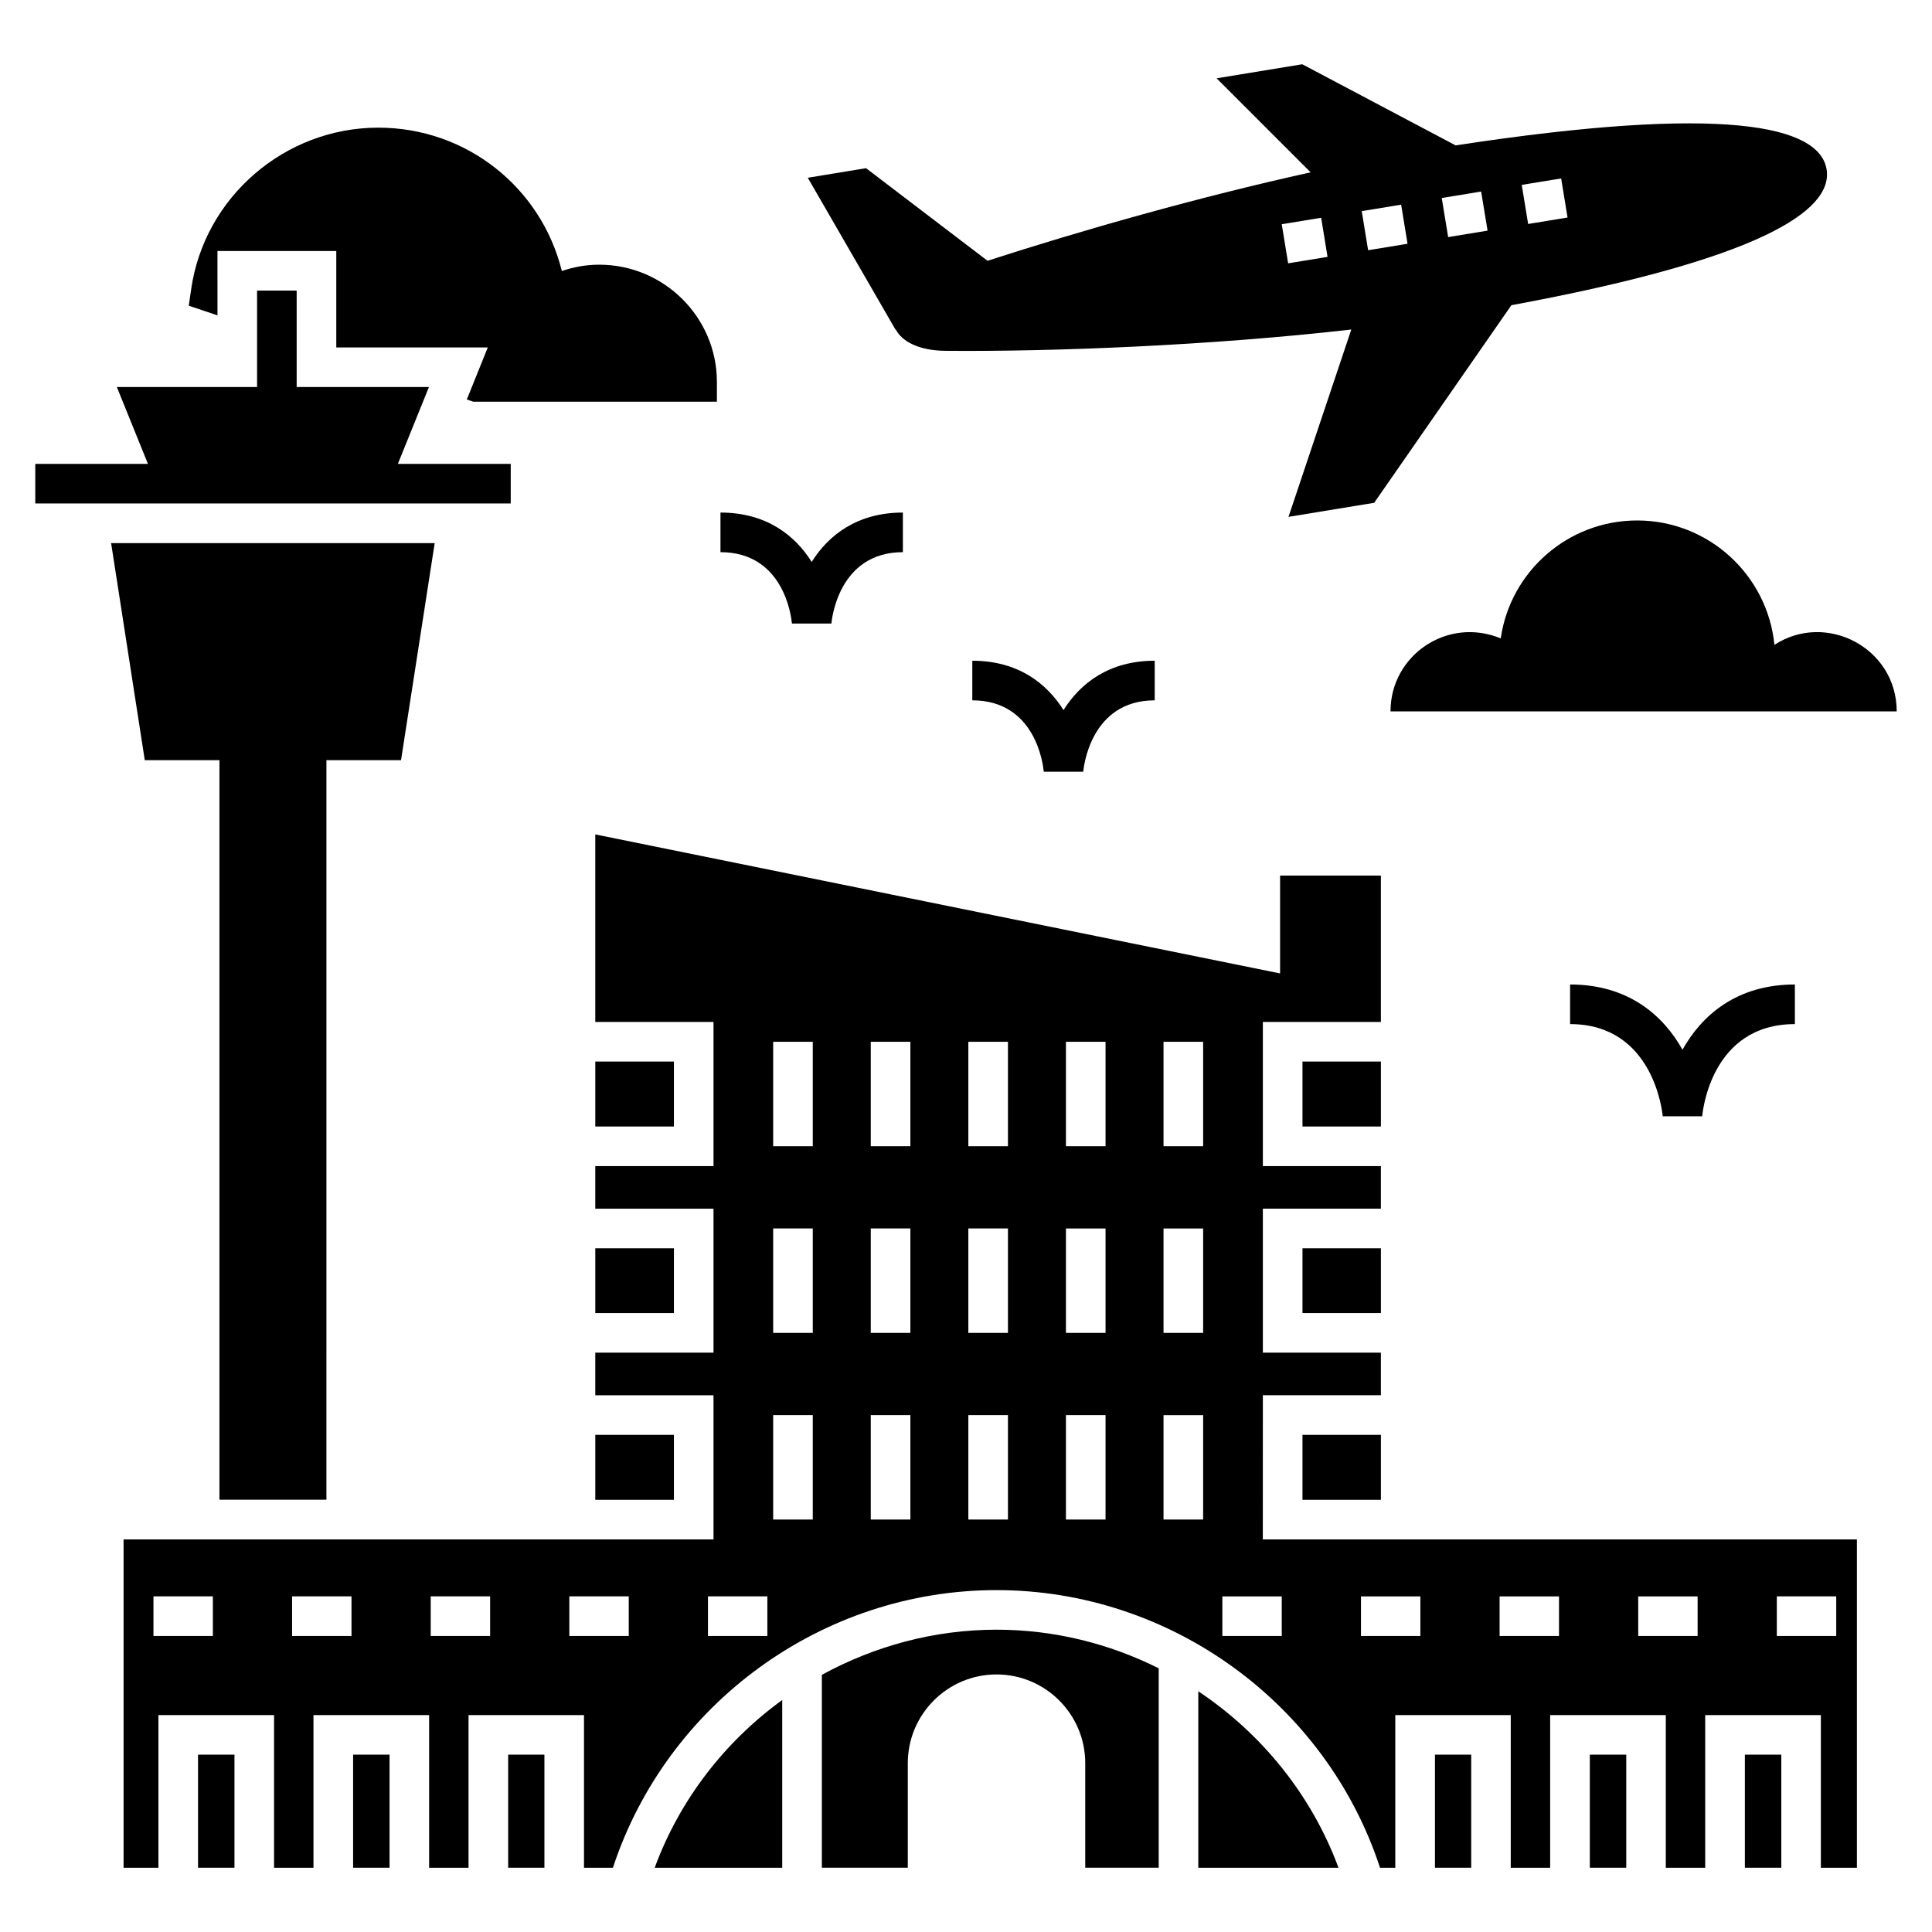
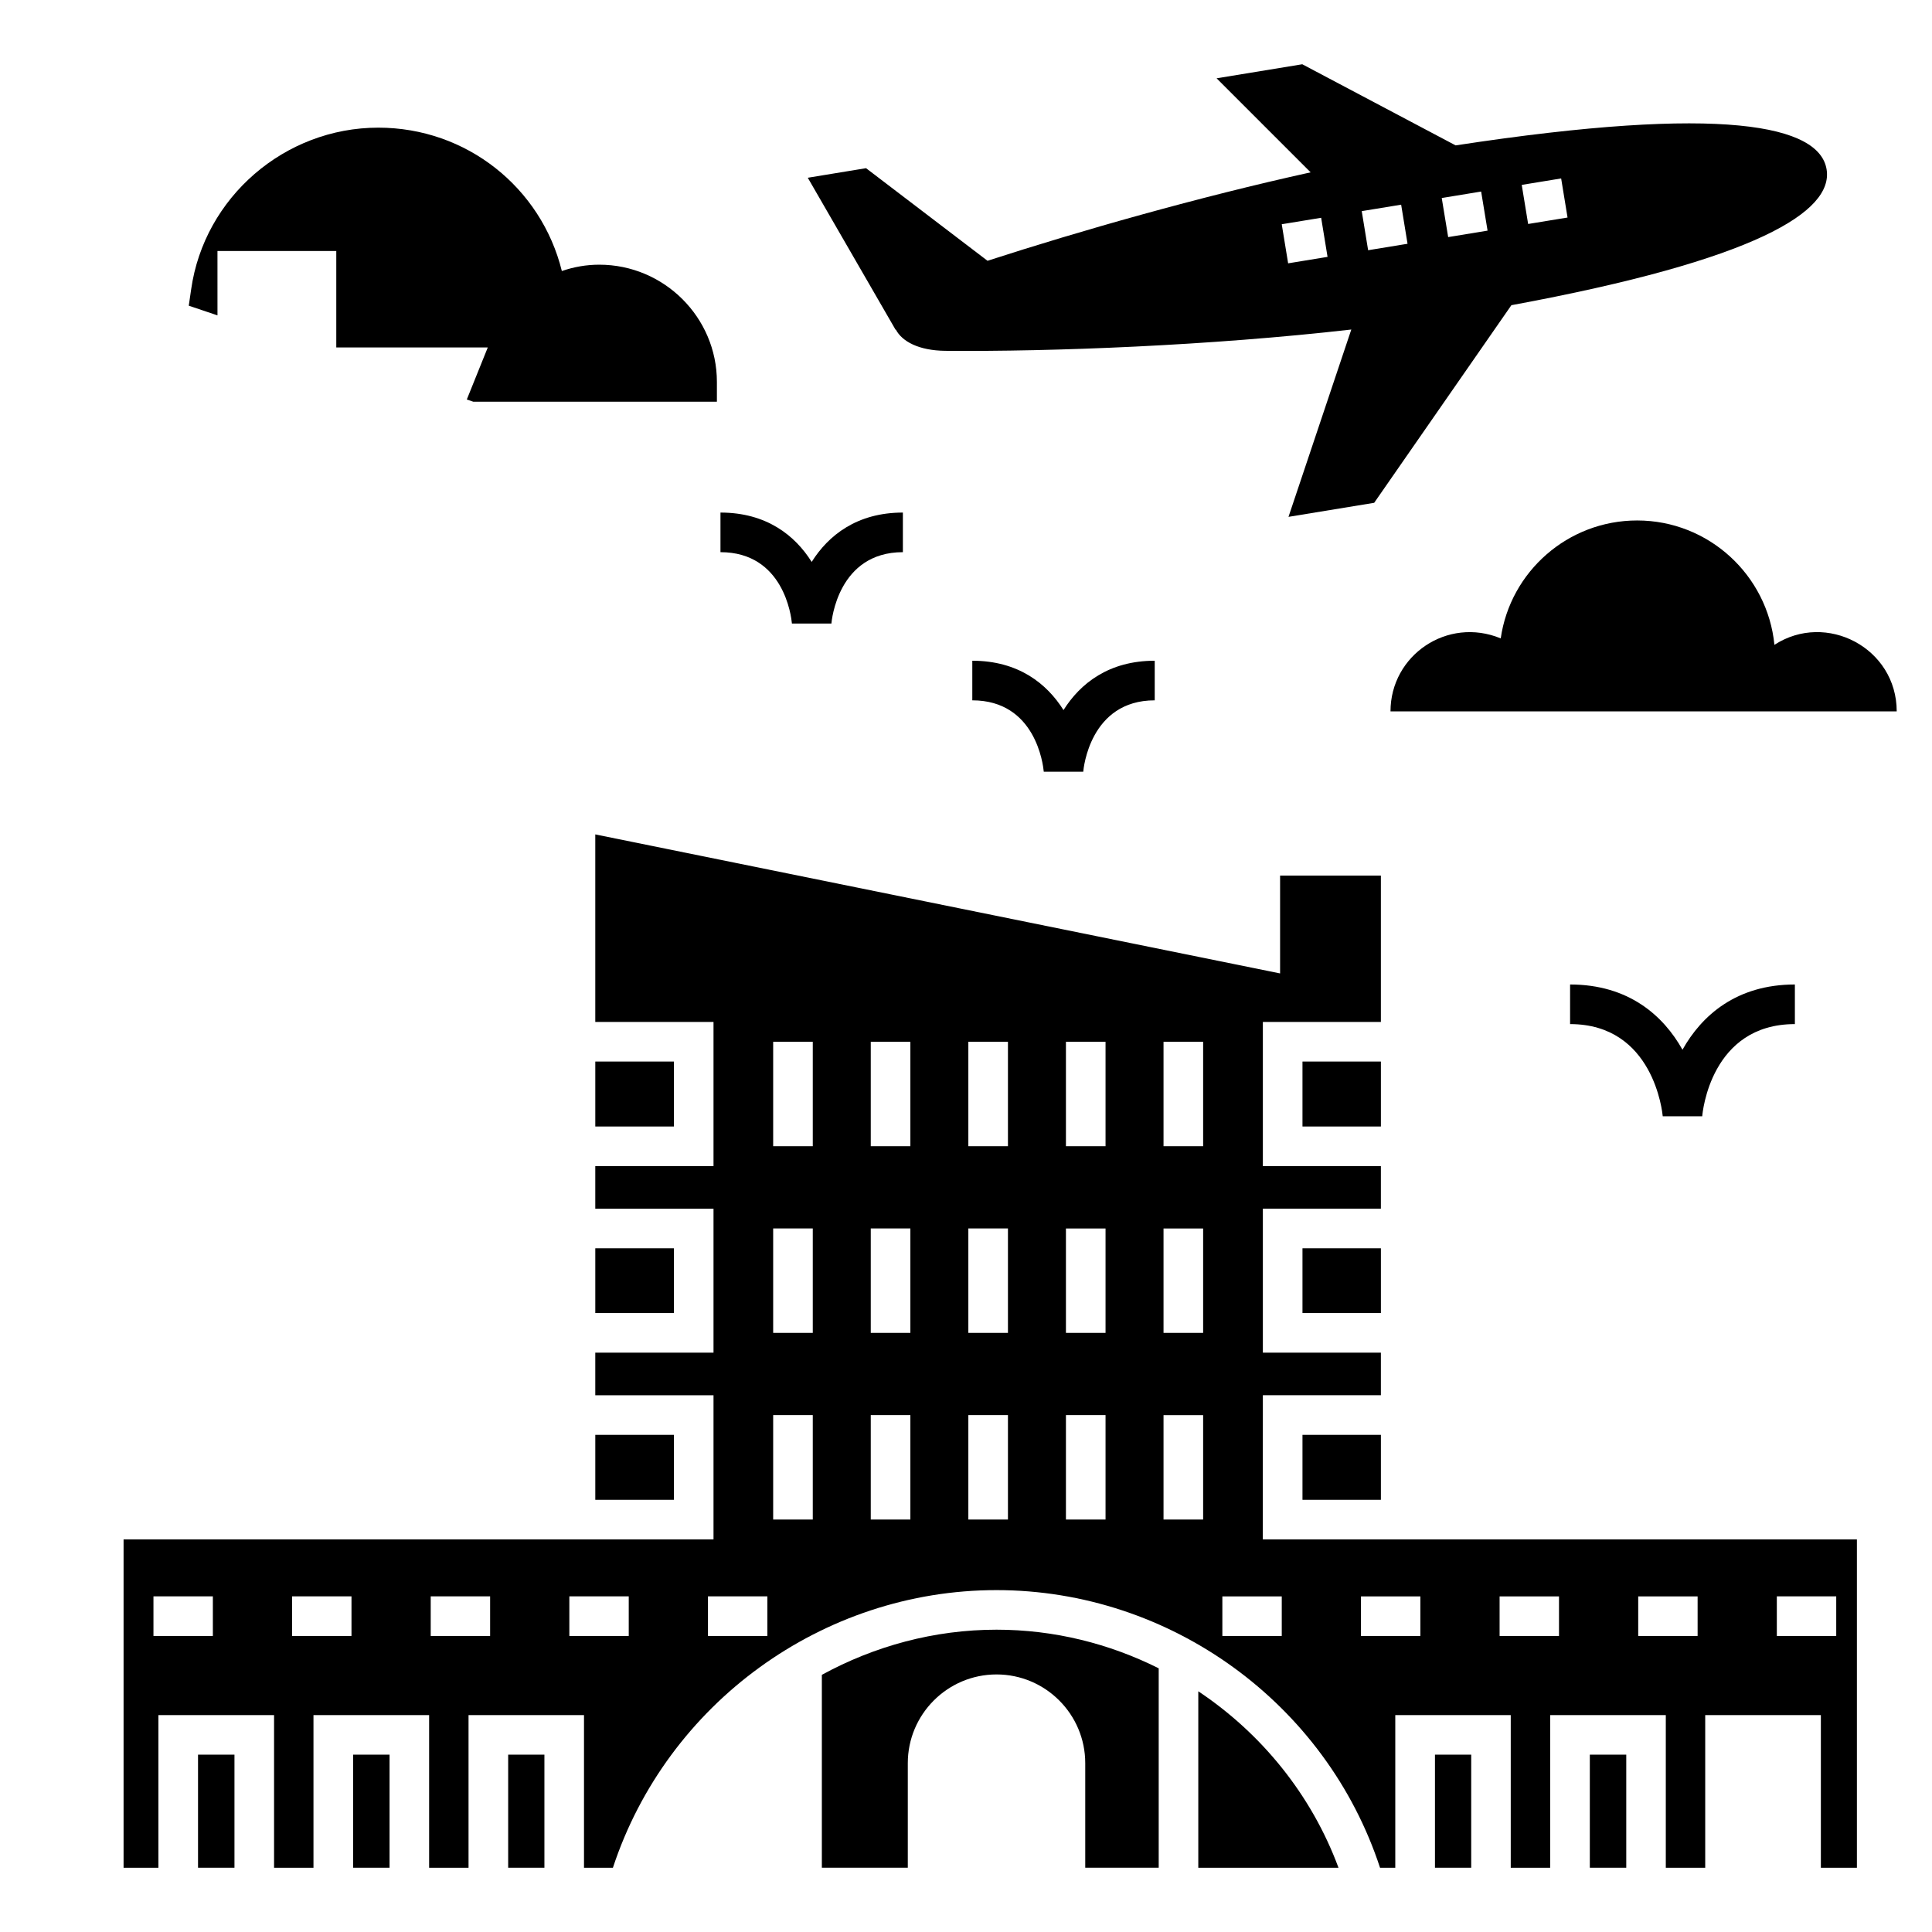
<svg xmlns="http://www.w3.org/2000/svg" fill="#000000" width="800px" height="800px" version="1.1" viewBox="144 144 512 512">
  <g>
    <path d="m196.48 609h9.656v29.965h-9.656z" />
    <path d="m237.58 609h9.656v29.965h-9.656z" />
    <path d="m278.67 609h9.605v29.965h-9.605z" />
    <path d="m301.76 425.32h20.836v17.215h-20.836z" />
    <path d="m301.76 474.81h20.836v17.16h-20.836z" />
    <path d="m301.76 524.25h20.836v17.215h-20.836z" />
-     <path d="m317.5 638.97h33.797v-44.449c-15.168 11.016-27.133 26.34-33.797 44.449z" />
    <path d="m361.8 587.85v51.117h22.777v-27.711c0-12.961 10.547-23.512 23.512-23.512 12.961 0 23.512 10.547 23.512 23.512v27.711h19.469v-52.848c-13.121-6.559-27.711-10.234-42.98-10.234-16.531 0-32.383 4.356-46.289 11.965z" />
    <path d="m461.56 592.21v46.762h37.156c-7.191-19.418-20.469-35.637-37.156-46.762z" />
    <path d="m489.17 425.32h20.781v17.215h-20.781z" />
    <path d="m489.17 474.81h20.781v17.16h-20.781z" />
    <path d="m489.17 524.25h20.781v17.215h-20.781z" />
    <path d="m524.28 609h9.605v29.965h-9.605z" />
    <path d="m565.32 609h9.656v29.965h-9.656z" />
-     <path d="m606.41 609h9.656v29.965h-9.656z" />
    <path d="m478.67 513.75h31.277v-11.285h-31.277v-38.152h31.277v-11.285h-31.277v-38.207h31.277v-38.781h-26.711v25.926l-181.48-36.84v49.699h31.332v38.207h-31.332v11.285h31.332v38.152h-31.332v11.285h31.332v38.207h-156.34v87.012h9.234v-40.461h30.648v40.461h10.445v-40.461h30.648v40.461h10.445v-40.461h30.598v40.461h7.66c14.328-43.508 55.473-73.578 101.65-73.578 46.184 0 87.379 30.07 101.65 73.578h4.039v-40.461h30.598v40.461h10.445v-40.461h30.648v40.461h10.445v-40.461h30.648v40.461h9.551v-87.012h-157.44zm-278.26 63.801h-15.742v-10.496h15.742zm36.738 0h-15.742v-10.496h15.742zm377.73-10.496h15.742v10.496h-15.742zm-340.99 10.496h-15.742v-10.496h15.742zm36.738 0h-15.742v-10.496h15.742zm36.734 0h-15.742v-10.496h15.742zm12.035-30.863h-10.496v-27.668h10.496zm0-49.465h-10.496v-27.668h10.496zm0-49.469h-10.496v-27.668h10.496zm25.863 98.934h-10.496v-27.668h10.496zm0-49.465h-10.496v-27.668h10.496zm0-49.469h-10.496v-27.668h10.496zm25.859 98.934h-10.496v-27.668h10.496zm0-49.465h-10.496v-27.668h10.496zm0-49.469h-10.496v-27.668h10.496zm25.863 98.934h-10.496v-27.668h10.496zm0-49.465h-10.496v-27.668h10.496zm0-49.469h-10.496v-27.668h10.496zm25.863 98.934h-10.496v-27.668h10.496zm0-49.465h-10.496v-27.668h10.496zm0-49.469h-10.496v-27.668h10.496zm115.3 119.3h15.742v10.496h-15.742zm-36.734 0h15.742v10.496h-15.742zm-36.738 0h15.742v10.496h-15.742zm-20.992 0v10.496h-15.742v-10.496z" />
    <path d="m381.41 231.35c1.66 3.152 6.082 5.547 13.09 5.621 28.371 0.25 70.176-1.367 107.61-5.644l-16.645 49.645 22.707-3.723 36.359-52.367c64.941-11.996 85.371-24.809 83.535-35.996-1.906-11.629-27.102-17.242-98.309-6.356l-40.641-21.5-22.707 3.723 24.922 24.918c-29.723 6.555-61.008 15.461-85.629 23.438l-32.191-24.539-15.441 2.535 23.254 40.262zm176.31-40.062 1.695 10.359-10.445 1.711-1.695-10.359zm-21.203 3.473 1.703 10.359-10.441 1.715-1.703-10.359zm-21.199 3.481 1.695 10.359-10.445 1.711-1.695-10.359zm-21.199 3.473 1.695 10.359-10.445 1.711-1.695-10.359z" />
    <path d="m614.24 314.89c-1.82-18.465-17.418-32.961-36.375-32.961-18.352 0-33.621 13.559-36.156 31.25-14.141-5.84-29.211 4.481-29.211 19.344h134.15c0-16.816-18.695-26.547-32.41-17.633z" />
    <path d="m201.63 210.52h31.488v25.559h40.148l-5.562 13.801 1.73 0.578h64.551v-5.246c0-17.109-14.012-31.066-31.172-31.066-3.41 0-6.719 0.578-9.918 1.68-5.457-22.094-25.242-37.996-48.648-37.996-24.77 0-46.129 18.422-49.594 42.875l-0.629 4.305 7.609 2.57z" />
    <path d="m560.09 404.9v10.496c22.133 0 24.465 23.453 24.555 24.434h10.461c0.082-0.996 2.258-24.434 24.555-24.434v-10.496c-15.465 0-24.699 8.207-29.785 17.289-5.086-9.082-14.32-17.289-29.785-17.289z" />
    <path d="m353.87 309.25h10.461c0.062-0.77 1.746-18.918 18.941-18.918v-10.496c-12.176 0-19.754 6.047-24.168 13.078-4.418-7.031-11.996-13.078-24.172-13.078v10.496c16.742 0.004 18.766 17.004 18.938 18.918z" />
    <path d="m401.67 319.1v10.496c16.746 0 18.766 17.004 18.941 18.918h10.461c0.062-0.77 1.746-18.918 18.941-18.918v-10.496c-12.176 0-19.754 6.047-24.172 13.078-4.422-7.035-11.996-13.078-24.172-13.078z" />
-     <path d="m279.35 266.93h-29.914l8.238-20.359h-35.055v-25.559h-10.496v25.559h-37.156l8.238 20.359h-29.859v10.496h126z" />
-     <path d="m259.2 287.93h-85.754l8.922 57.52h19.789v195.99h28.348l0.004-195.99h19.77z" />
  </g>
</svg>